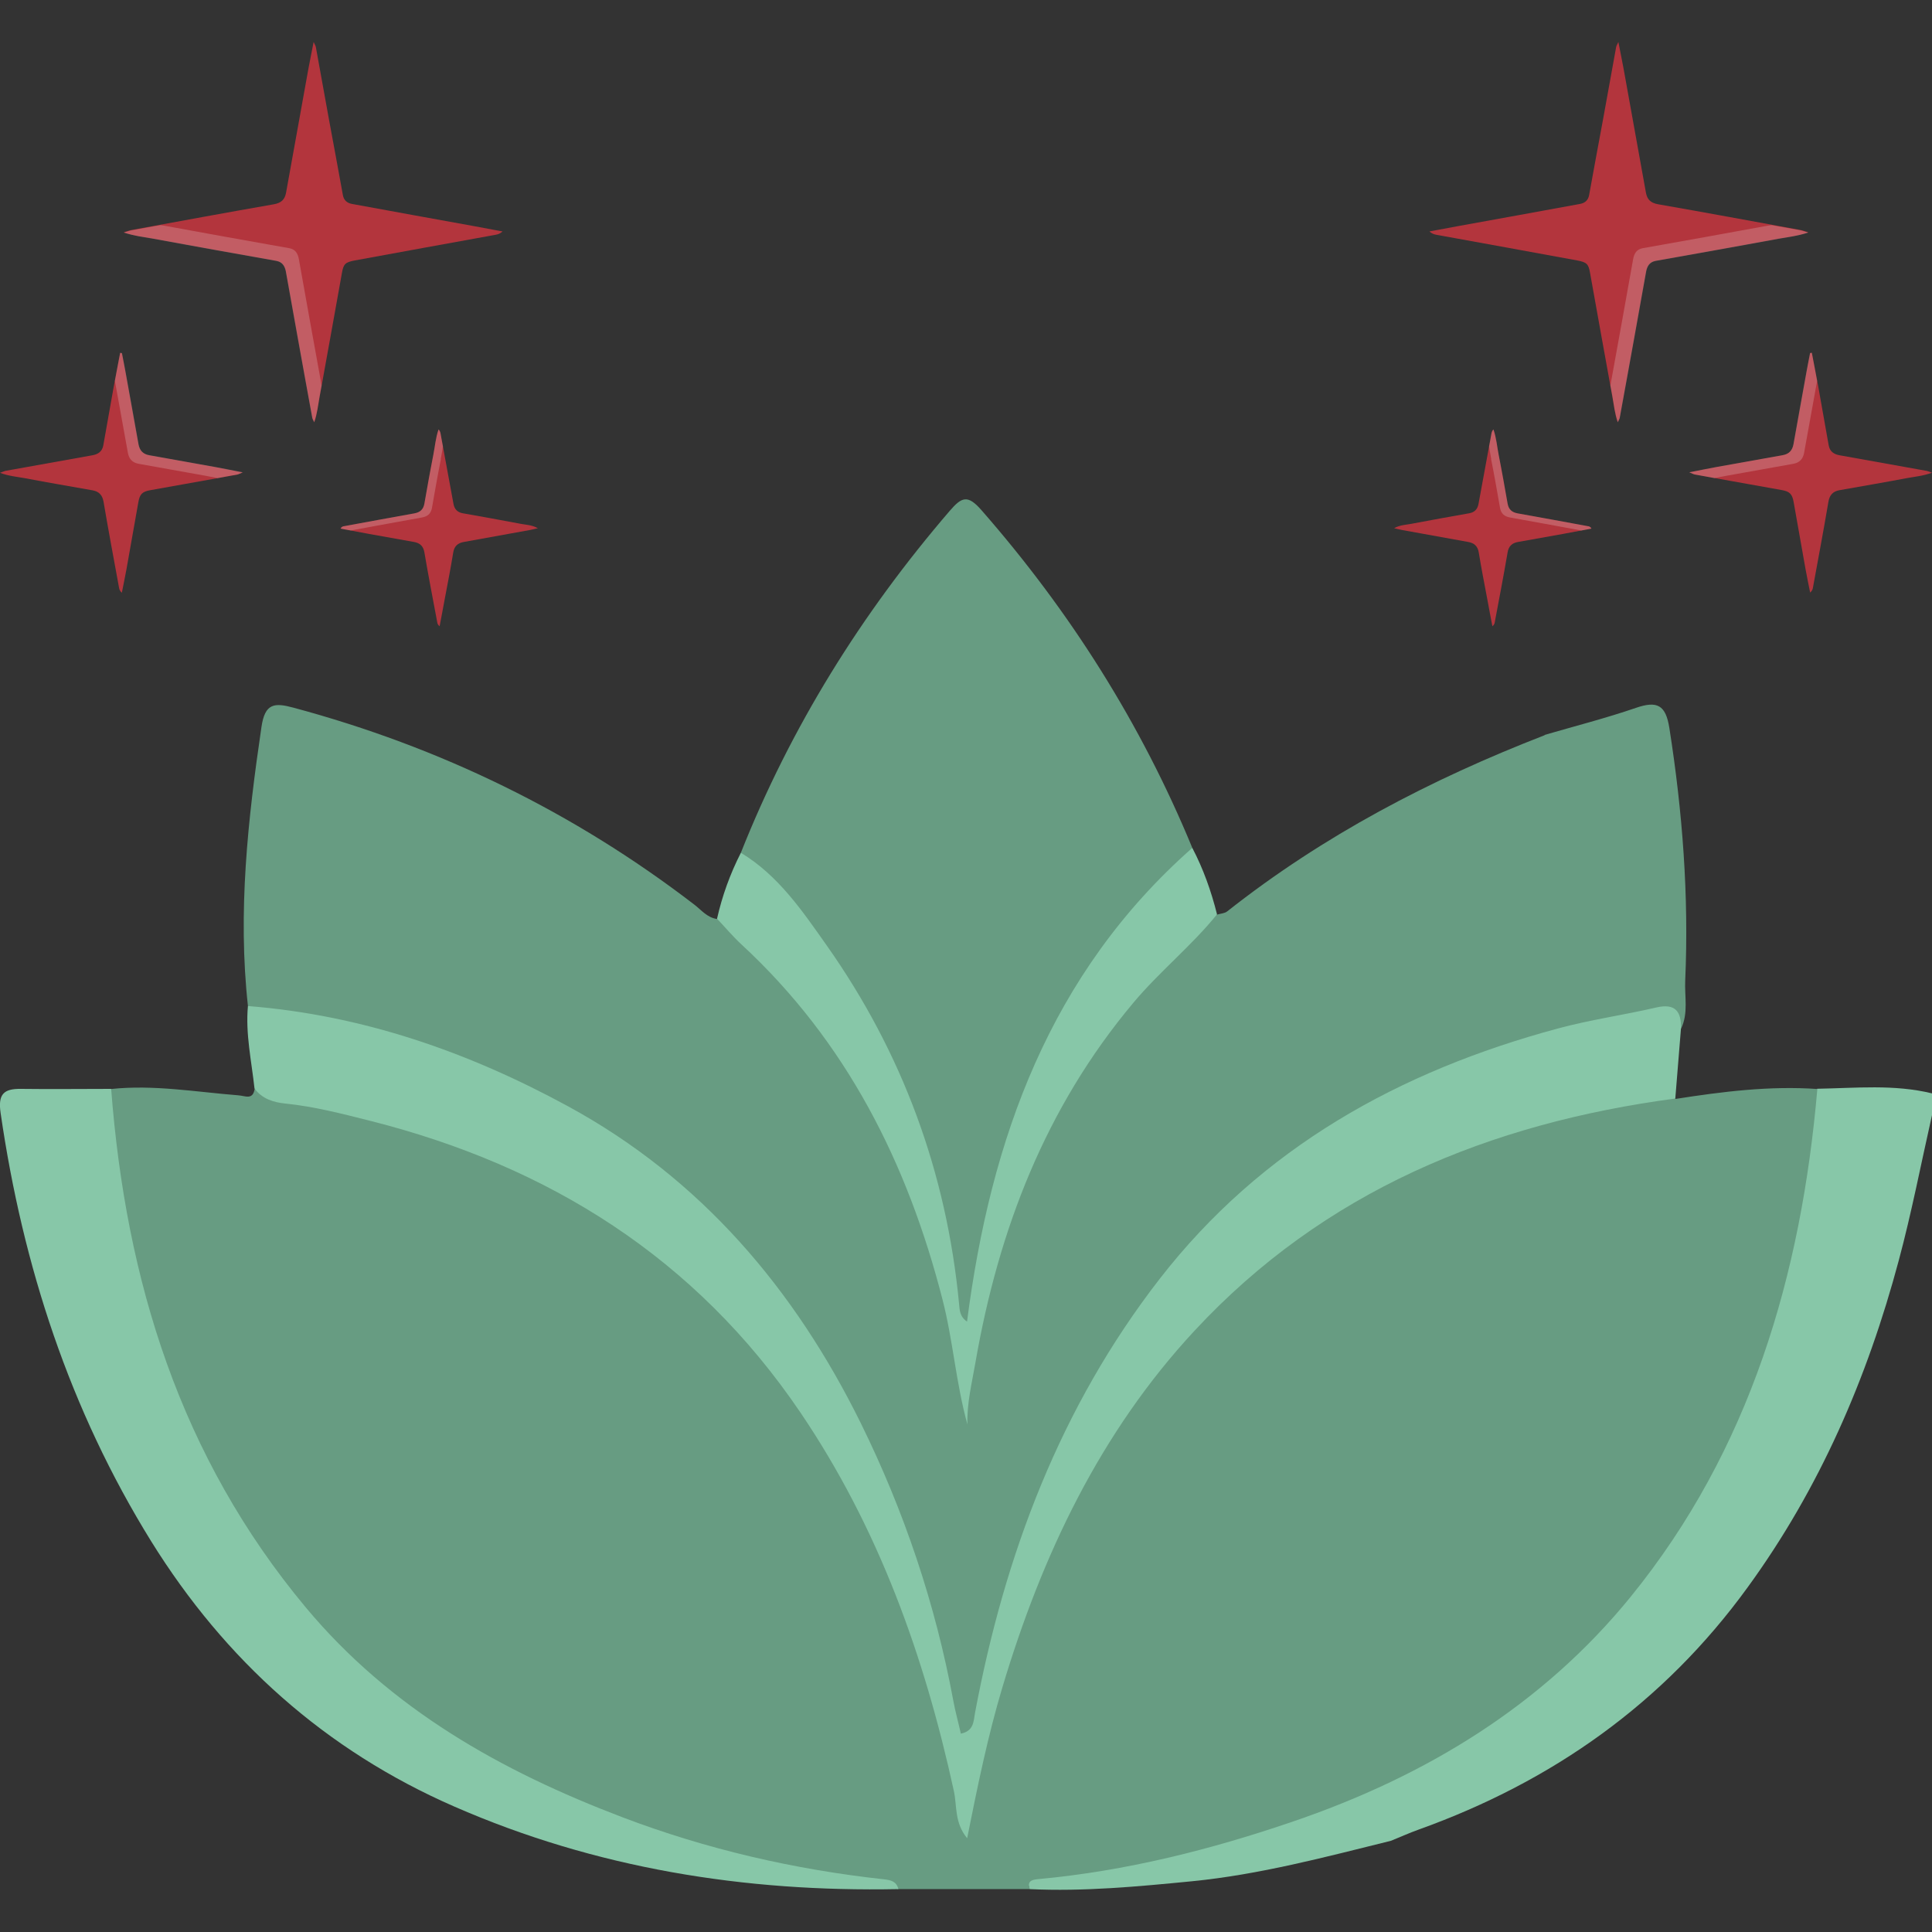
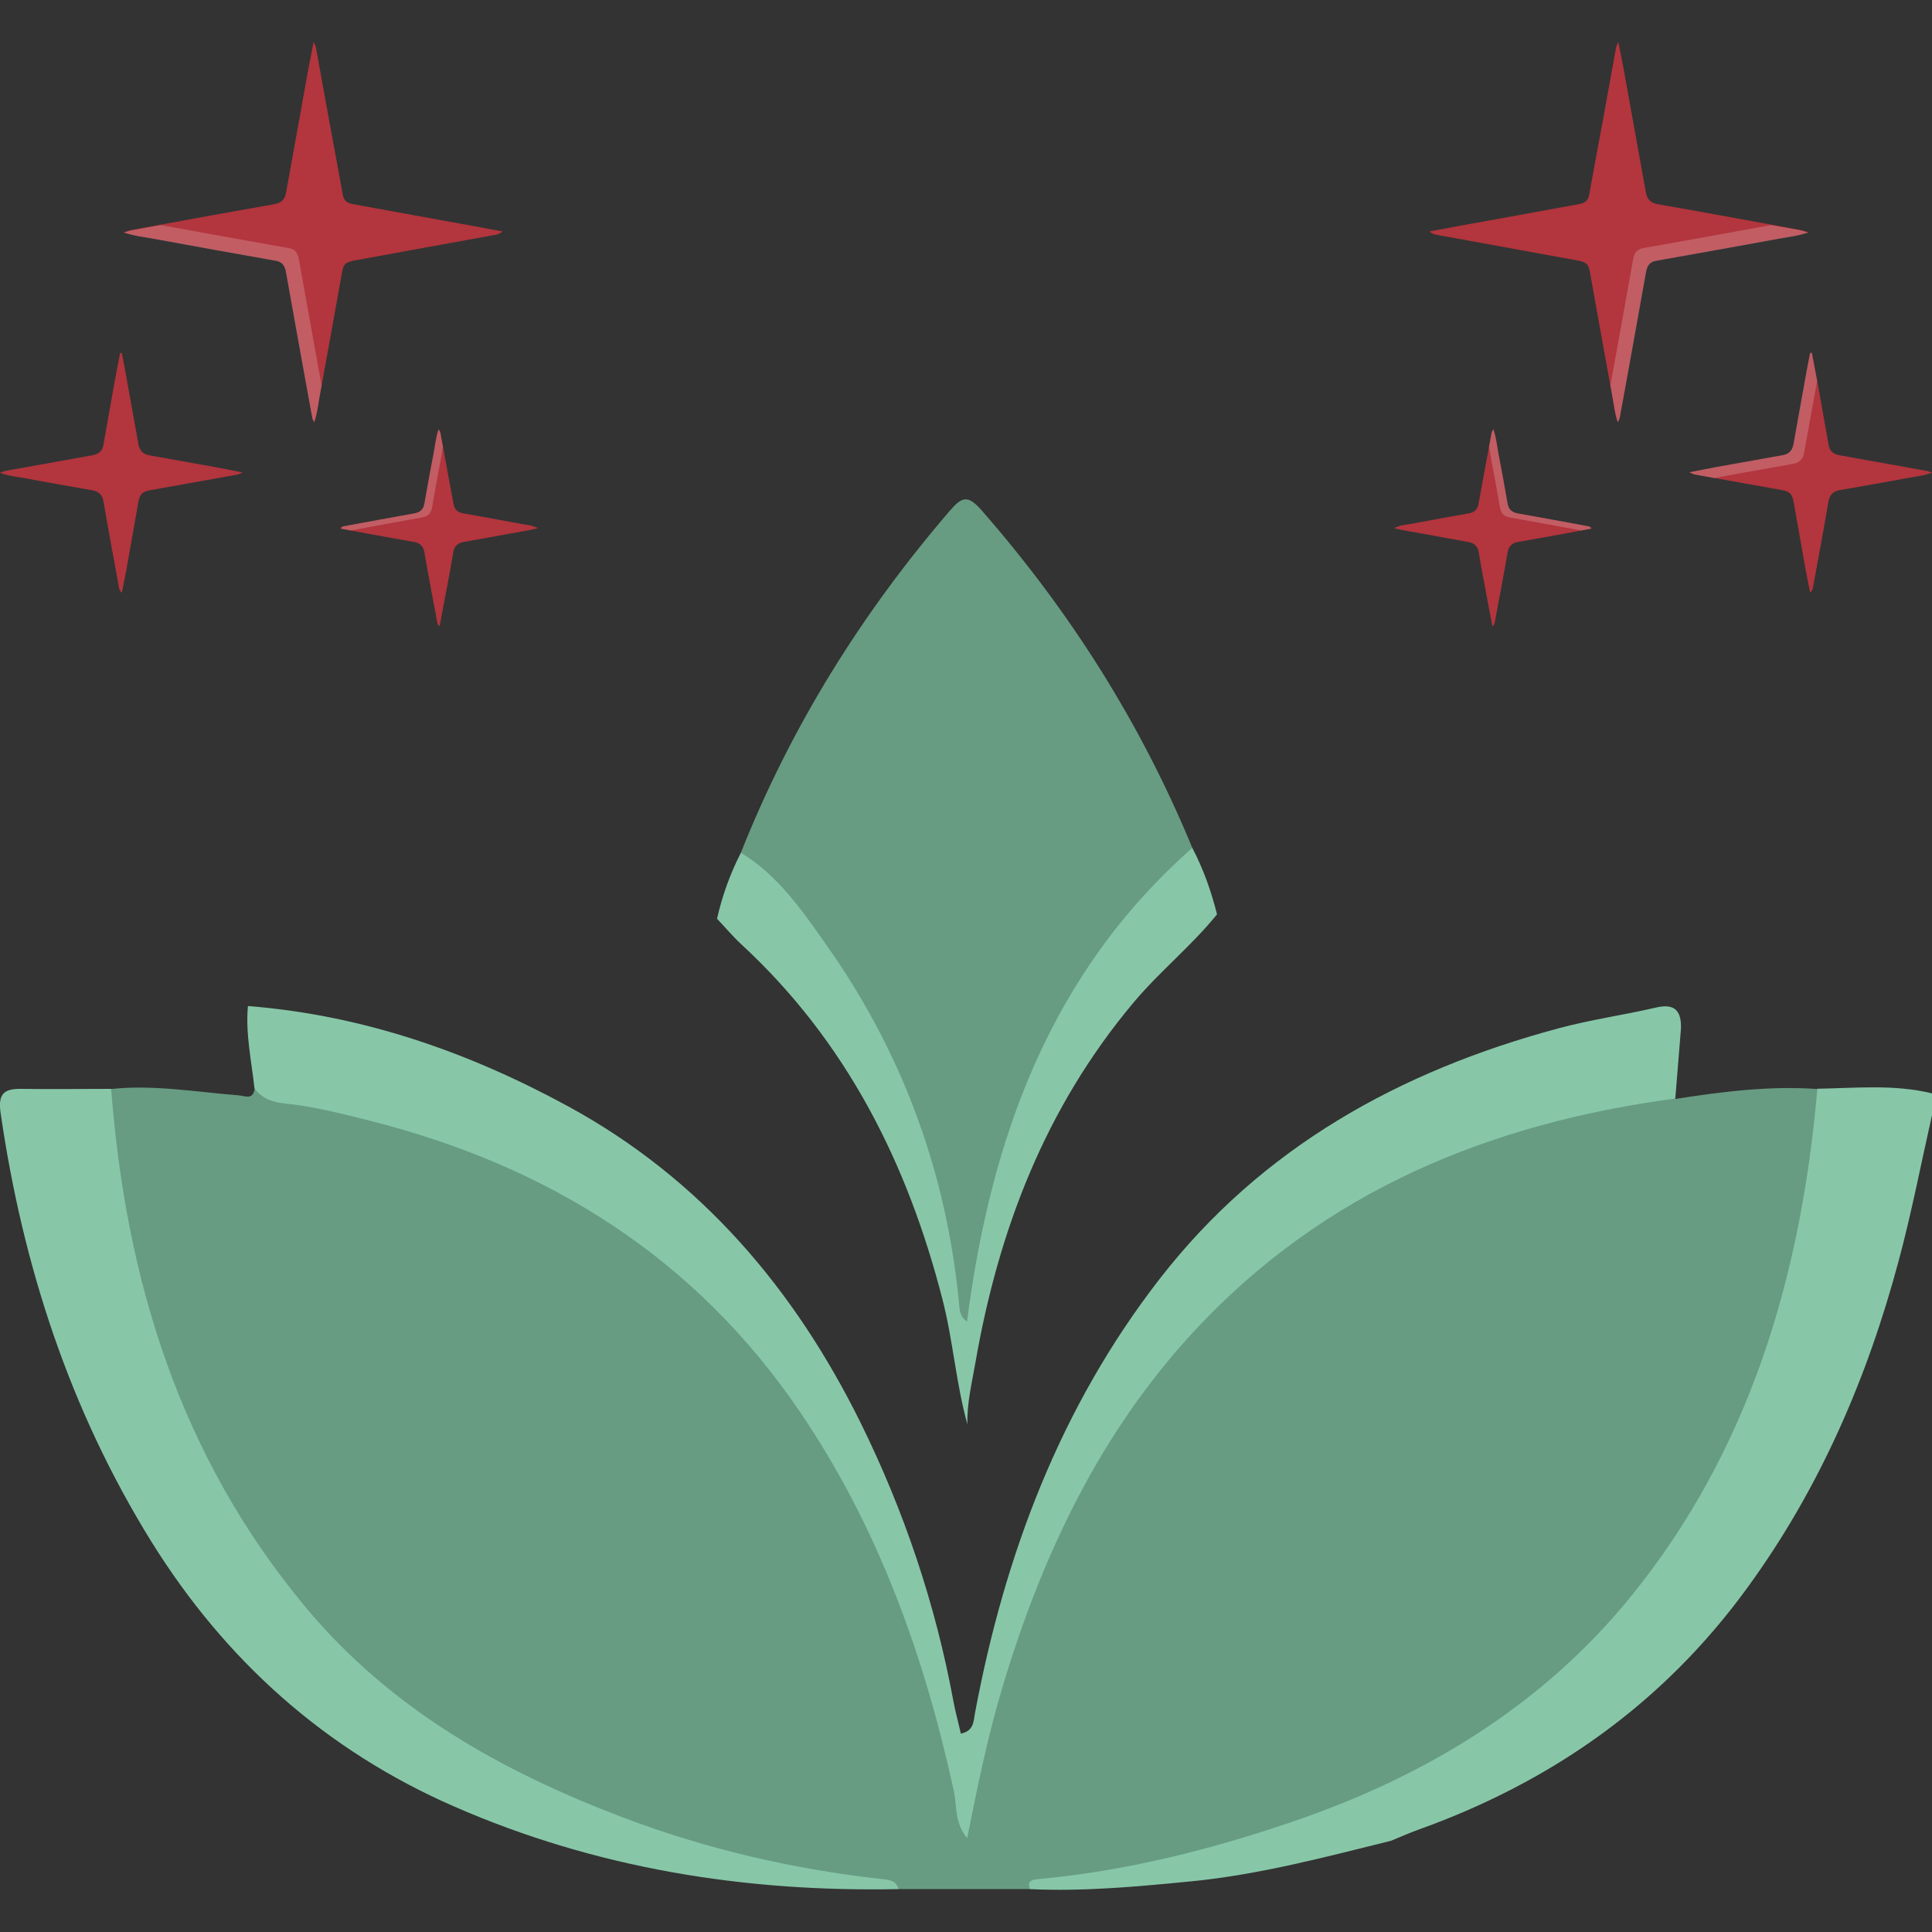
<svg xmlns="http://www.w3.org/2000/svg" viewBox="0 0 150 150" data-name="Layer 1" id="Layer_1">
  <rect x="0" y="0" width="150" height="150" fill="#333333" stroke="none" />
  <defs>
    <style>
      .cls-1 {
        fill: #87c7a8;
      }

      .cls-2 {
        fill: #fff;
        opacity: .2;
      }

      .cls-3 {
        fill: #679c82;
      }

      .cls-4 {
        fill: #b3353d;
      }
    </style>
  </defs>
  <path d="M141.1,84.53c2.97-.05,5.96-.36,8.9.36v1.69c-.85,3.76-1.58,7.56-2.58,11.28-2.44,9.13-6.14,17.7-11.74,25.39-6.52,8.98-15.15,15.07-25.54,18.8-.73.26-1.43.58-2.15.87-5.1,1.26-10.18,2.62-15.44,3.14-4.2.41-8.39.81-12.61.61-.37-1.13-.26-1.33,1.31-1.56,3.22-.47,6.43-.98,9.59-1.75,9.21-2.23,17.96-5.5,25.69-11.14,8.83-6.44,14.91-14.93,18.71-25.09,2.33-6.24,3.97-12.65,4.69-19.28.13-1.17.14-2.43,1.15-3.31Z" class="cls-1" />
  <path d="M141.1,84.53c-1.25,14.46-5.22,28.03-14.5,39.45-6.83,8.4-15.85,13.89-26.09,17.4-6.49,2.23-13.1,3.89-19.95,4.52-.52.05-.81.19-.61.77-3.4,0-6.8,0-10.19,0-3-.79-6.14-.53-9.17-1.2-11.89-2.63-23-6.93-32.36-14.94-7.24-6.21-12.12-14.06-15.45-22.92-2.37-6.3-3.98-12.79-4.76-19.47-.15-1.25-.47-2.54.61-3.59,3.31-.35,6.58.23,9.87.49.55.04,1.13.39,1.27-.5,4.02.36,7.91,1.33,11.76,2.45,17.63,5.12,29.86,16.32,37.24,33,2.84,6.43,4.86,13.09,6.21,19.74.65-4.19,1.87-8.48,3.33-12.68,3.03-8.75,7.27-16.84,13.48-23.81,7.43-8.33,16.88-13.35,27.42-16.52,2.77-.83,5.61-1.47,8.49-1.85.86-.11,1.69-.24,2.39.45,3.65-.57,7.31-1.03,11.02-.77Z" class="cls-3" />
-   <path d="M119.92,57.06c2.37-.69,4.76-1.3,7.09-2.1,1.65-.57,2.32-.23,2.6,1.57,1.02,6.49,1.52,13.01,1.23,19.58-.06,1.25.26,2.54-.32,3.75-1.25-1.01-2.65-.69-4.03-.43-22.17,4.15-37.46,16.58-45.49,37.72-1.88,4.96-3.33,10.04-4.44,15.22-.12.55-.18,1.12-.42,1.63-.24.52-.56,1.02-1.22,1.04-.69.03-.98-.5-1.19-1.03-.49-1.25-.64-2.6-.94-3.9-2.38-10.42-6.23-20.21-12.57-28.91-6.57-9.02-15.34-15.07-25.78-18.82-4.13-1.48-8.33-2.71-12.71-3.21-.92-.1-1.82-.33-2.48-1.06-.8-7.28-.01-14.47,1.05-21.67.27-1.85,1.01-1.89,2.47-1.5,11.39,3.06,21.78,8.11,31.13,15.29.55.42,1,1.01,1.76,1.12.87-.06,1.44.48,2.02,1.01,8.45,7.82,13.64,17.44,16.2,28.62.69,3.02,1.26,6.02,1.09,8.57-.52-1.24-.15-3.16.18-4.87,1.64-8.5,4.36-16.61,9.49-23.73,2.43-3.38,5.01-6.65,8.34-9.23.45-.35.92-.65,1.51-.71.27-.08.59-.09.79-.25,7.47-5.9,15.8-10.25,24.65-13.68Z" class="cls-3" />
+   <path d="M119.92,57.06Z" class="cls-3" />
  <path d="M57.52,66.21c3.88-9.77,9.36-18.57,16.21-26.54.94-1.09,1.4-1.29,2.48-.05,6.88,7.86,12.38,16.56,16.36,26.21-.04,1.09-.75,1.79-1.46,2.48-7.47,7.3-11.54,16.4-13.85,26.39-.55,2.39-1.05,4.8-1.42,7.23-.07.46-.11,1.11-.7,1.18-.68.09-.96-.5-1.1-1.06-.31-1.3-.5-2.62-.73-3.93-1.93-11.4-6.54-21.51-14.51-29.99-.54-.57-1-1.18-1.28-1.92Z" class="cls-3" />
  <path d="M19.26,78.11c8.88.7,17.09,3.56,24.84,7.78,10.34,5.63,17.6,14.21,22.73,24.6,3.37,6.84,5.8,14.05,7.19,21.58.15.82.38,1.63.58,2.53,1.02-.21.98-.96,1.1-1.61,2.3-12.28,6.62-23.75,14.33-33.69,7.91-10.2,18.63-16.14,30.93-19.45,2.51-.68,5.1-1.04,7.64-1.63,1.47-.34,1.95.31,1.91,1.64-.15,1.81-.29,3.62-.44,5.43-14.42,1.92-27.27,7.2-37.32,18.02-7.34,7.9-11.85,17.43-14.92,27.68-1.13,3.77-1.92,7.63-2.74,11.73-1-1.21-.78-2.52-1.03-3.66-2.29-10.49-5.85-20.44-11.92-29.4-8.12-11.98-19.5-19.12-33.36-22.63-2.18-.55-4.37-1.12-6.62-1.35-.91-.09-1.81-.36-2.4-1.17-.23-2.13-.71-4.24-.51-6.41Z" class="cls-1" />
  <path d="M8.63,84.54c1.14,14.88,5.36,28.57,15.11,40.26,6.59,7.9,15.17,12.71,24.58,16.29,6.55,2.49,13.35,4.06,20.32,4.82.54.06.97.17,1.11.76-11.94.24-23.5-1.61-34.48-6.41-10.01-4.37-17.79-11.35-23.53-20.59C5.41,109.45,1.77,98.28.05,86.43c-.22-1.48.23-1.91,1.59-1.89,2.33.03,4.66,0,6.99,0Z" class="cls-1" />
  <path d="M57.52,66.21c2.92,1.76,4.79,4.54,6.67,7.2,5.88,8.34,9.3,17.63,10.27,27.8.05.48.03.99.62,1.4,1.83-14.19,6.44-27.03,17.49-36.78.86,1.64,1.47,3.37,1.92,5.16-1.99,2.46-4.47,4.44-6.51,6.88-6.82,8.14-10.46,17.62-12.25,27.93-.27,1.57-.67,3.15-.62,4.79-.89-3.2-1.11-6.49-1.93-9.68-2.72-10.61-7.46-20.05-15.62-27.59-.67-.62-1.26-1.33-1.89-1.99.4-1.78,1.02-3.49,1.85-5.12Z" class="cls-1" />
  <path d="M140.38,18.05c-.84.28-1.57.35-2.29.48-3.18.59-6.36,1.15-9.55,1.72-.46.08-.66.4-.74.83-.31,1.73-.62,3.46-.93,5.19-.37,2.06-.74,4.11-1.12,6.17-.02.09-.08.18-.15.34-.24-.69-.3-1.35-.42-2-.59-3.2-1.15-6.4-1.73-9.6-.12-.69-.26-.82-1-.96-3.64-.67-7.28-1.33-10.92-1.99-.18-.03-.36-.09-.55-.26.77-.14,1.54-.29,2.31-.43,3.13-.57,6.27-1.13,9.4-1.71.37-.07.62-.29.69-.69.35-1.96.72-3.91,1.08-5.87.34-1.88.68-3.75,1.02-5.63.02-.09.08-.18.17-.38.15.78.29,1.44.41,2.1.58,3.2,1.15,6.4,1.73,9.6.1.54.38.8.95.9,3.67.64,7.34,1.32,11.01,1.99.17.03.33.09.63.18Z" class="cls-4" />
  <path d="M139.75,17.88c-.74-.14-1.49-.27-2.23-.4-.14.02-.29.05-.43.07-3.18.59-6.36,1.15-9.55,1.72-.46.08-.66.4-.74.83-.31,1.73-.62,3.46-.93,5.19-.28,1.55-.56,3.1-.84,4.64.05.29.1.57.16.86.12.65.18,1.31.42,2,.07-.16.13-.25.15-.34.37-2.06.75-4.11,1.12-6.17.31-1.73.62-3.46.93-5.19.08-.43.28-.74.74-.83,3.18-.57,6.37-1.13,9.55-1.72.72-.13,1.46-.21,2.29-.48-.3-.09-.46-.15-.63-.18Z" class="cls-2" />
  <path d="M140.67,27.39c.17.88.34,1.75.5,2.63.27,1.52.54,3.04.81,4.56.09.48.4.69.86.77,2.25.4,4.5.81,6.75,1.21.11.02.22.07.41.14-.7.26-1.36.31-2,.43-1.73.33-3.46.62-5.19.93-.5.09-.76.37-.85.89-.38,2.24-.8,4.47-1.21,6.71-.02.12-.08.23-.21.35-.12-.61-.25-1.22-.36-1.83-.31-1.73-.61-3.46-.92-5.19-.11-.64-.31-.83-.92-.94-2.25-.4-4.51-.81-6.76-1.21-.09-.02-.18-.07-.42-.17.79-.15,1.45-.29,2.11-.41,1.71-.31,3.43-.62,5.14-.92.49-.09.75-.37.84-.85.34-1.91.69-3.82,1.03-5.73.08-.45.17-.9.26-1.35.05,0,.09-.02.14-.02Z" class="cls-4" />
  <path d="M134.09,36.93c1.71-.31,3.43-.62,5.14-.92.49-.09.75-.37.84-.85.33-1.86.67-3.72,1.01-5.59-.14-.73-.27-1.46-.41-2.18-.05,0-.09.02-.14.02-.09.45-.17.9-.26,1.35-.35,1.91-.69,3.82-1.03,5.73-.09.49-.35.77-.84.85-1.71.3-3.43.61-5.14.92-.66.12-1.31.25-2.11.41.24.1.32.15.42.17.51.09,1.02.18,1.53.28.34-.07.66-.13.99-.19Z" class="cls-2" />
  <path d="M115.87,48.63c-.13-.71-.27-1.39-.39-2.07-.23-1.22-.47-2.44-.67-3.67-.08-.49-.36-.73-.81-.81-1.71-.31-3.43-.62-5.14-.93-.18-.03-.35-.08-.62-.14.47-.26.92-.26,1.33-.34,1.5-.29,3-.55,4.5-.82.4-.07.64-.3.72-.72.32-1.78.66-3.55.98-5.33.03-.15.03-.3.18-.46.23.66.28,1.34.41,1.99.25,1.25.47,2.51.69,3.77.08.46.34.68.79.76,1.81.32,3.62.66,5.43.99.1.02.2.02.29.19-.75.14-1.47.28-2.19.41-1.17.21-2.35.42-3.52.63-.45.08-.72.32-.8.81-.3,1.76-.64,3.52-.97,5.28-.03.15-.02.3-.21.45Z" class="cls-4" />
  <path d="M115.77,35.65c.25,1.25.47,2.51.69,3.77.08.46.34.68.79.76,1.81.32,3.62.66,5.43.99.03,0,.06.02.09.02.26-.05.52-.1.79-.15-.1-.17-.2-.17-.29-.19-1.81-.33-3.62-.67-5.43-.99-.45-.08-.71-.3-.79-.76-.22-1.26-.45-2.51-.69-3.77-.13-.65-.18-1.33-.41-1.99-.15.16-.15.31-.18.46-.05.28-.1.57-.16.85.06.33.1.67.17.99Z" class="cls-2" />
  <path d="M9.62,18.05c.84.28,1.57.35,2.29.48,3.18.59,6.36,1.15,9.55,1.72.46.08.66.4.74.83.31,1.73.62,3.46.93,5.19.37,2.06.74,4.11,1.12,6.17.02.09.08.18.15.34.24-.69.3-1.35.42-2,.59-3.2,1.15-6.4,1.73-9.6.12-.69.26-.82,1-.96,3.64-.67,7.28-1.33,10.92-1.99.18-.03.36-.09.55-.26-.77-.14-1.54-.29-2.31-.43-3.13-.57-6.27-1.13-9.4-1.71-.37-.07-.62-.29-.69-.69-.35-1.96-.72-3.91-1.08-5.87-.34-1.88-.68-3.75-1.02-5.63-.02-.09-.08-.18-.17-.38-.15.78-.29,1.44-.41,2.1-.58,3.2-1.15,6.4-1.73,9.6-.1.54-.38.8-.95.9-3.67.64-7.34,1.32-11.01,1.99-.17.03-.33.09-.63.18Z" class="cls-4" />
  <path d="M10.25,17.88c.74-.14,1.49-.27,2.23-.4.14.02.29.05.43.07,3.18.59,6.36,1.15,9.55,1.72.46.08.66.4.74.83.31,1.73.62,3.46.93,5.19.28,1.55.56,3.1.84,4.64-.05.29-.1.57-.16.86-.12.65-.18,1.31-.42,2-.07-.16-.13-.25-.15-.34-.37-2.06-.75-4.11-1.12-6.17-.31-1.73-.62-3.46-.93-5.19-.08-.43-.28-.74-.74-.83-3.18-.57-6.37-1.13-9.55-1.72-.72-.13-1.46-.21-2.29-.48.3-.09.46-.15.63-.18Z" class="cls-2" />
  <path d="M9.33,27.39c-.17.88-.34,1.75-.5,2.63-.27,1.52-.54,3.04-.81,4.56-.09.48-.4.69-.86.77-2.25.4-4.5.81-6.75,1.21C.3,36.59.2,36.64,0,36.71c.7.26,1.36.31,2,.43,1.73.33,3.46.62,5.19.93.5.09.76.37.85.89.38,2.24.8,4.47,1.21,6.71.02.12.08.23.21.35.12-.61.25-1.22.36-1.83.31-1.73.61-3.46.92-5.19.11-.64.31-.83.92-.94,2.25-.4,4.51-.81,6.76-1.21.09-.02.18-.07.42-.17-.79-.15-1.45-.29-2.11-.41-1.71-.31-3.43-.62-5.14-.92-.49-.09-.75-.37-.84-.85-.34-1.91-.69-3.82-1.03-5.73-.08-.45-.17-.9-.26-1.35-.05,0-.09-.02-.14-.02Z" class="cls-4" />
-   <path d="M15.91,36.93c-1.71-.31-3.43-.62-5.14-.92-.49-.09-.75-.37-.84-.85-.33-1.86-.67-3.72-1.01-5.59.14-.73.27-1.46.41-2.18.05,0,.09.02.14.02.09.45.17.9.26,1.35.35,1.91.69,3.82,1.03,5.73.09.49.35.77.84.85,1.71.3,3.43.61,5.14.92.66.12,1.31.25,2.11.41-.24.1-.32.15-.42.17-.51.09-1.02.18-1.53.28-.34-.07-.66-.13-.99-.19Z" class="cls-2" />
  <path d="M34.13,48.63c.13-.71.27-1.39.39-2.07.23-1.22.47-2.44.67-3.67.08-.49.36-.73.81-.81,1.71-.31,3.43-.62,5.14-.93.18-.03.35-.08.62-.14-.47-.26-.92-.26-1.33-.34-1.5-.29-3-.55-4.5-.82-.4-.07-.64-.3-.72-.72-.32-1.78-.66-3.55-.98-5.33-.03-.15-.03-.3-.18-.46-.23.66-.28,1.34-.41,1.99-.25,1.25-.47,2.51-.69,3.77-.08.46-.34.68-.79.76-1.81.32-3.62.66-5.43.99-.1.02-.2.02-.29.19.75.14,1.47.28,2.19.41,1.17.21,2.35.42,3.52.63.45.08.72.32.8.81.3,1.76.64,3.52.97,5.28.03.15.02.3.21.45Z" class="cls-4" />
  <path d="M34.23,35.65c-.25,1.25-.47,2.51-.69,3.77-.08.46-.34.68-.79.76-1.81.32-3.62.66-5.43.99-.03,0-.06.02-.09.02-.26-.05-.52-.1-.79-.15.1-.17.2-.17.29-.19,1.81-.33,3.62-.67,5.43-.99.45-.08.71-.3.79-.76.22-1.26.45-2.51.69-3.77.13-.65.18-1.33.41-1.99.15.16.15.31.18.46.05.28.1.57.16.85-.06.33-.1.67-.17.99Z" class="cls-2" />
</svg>